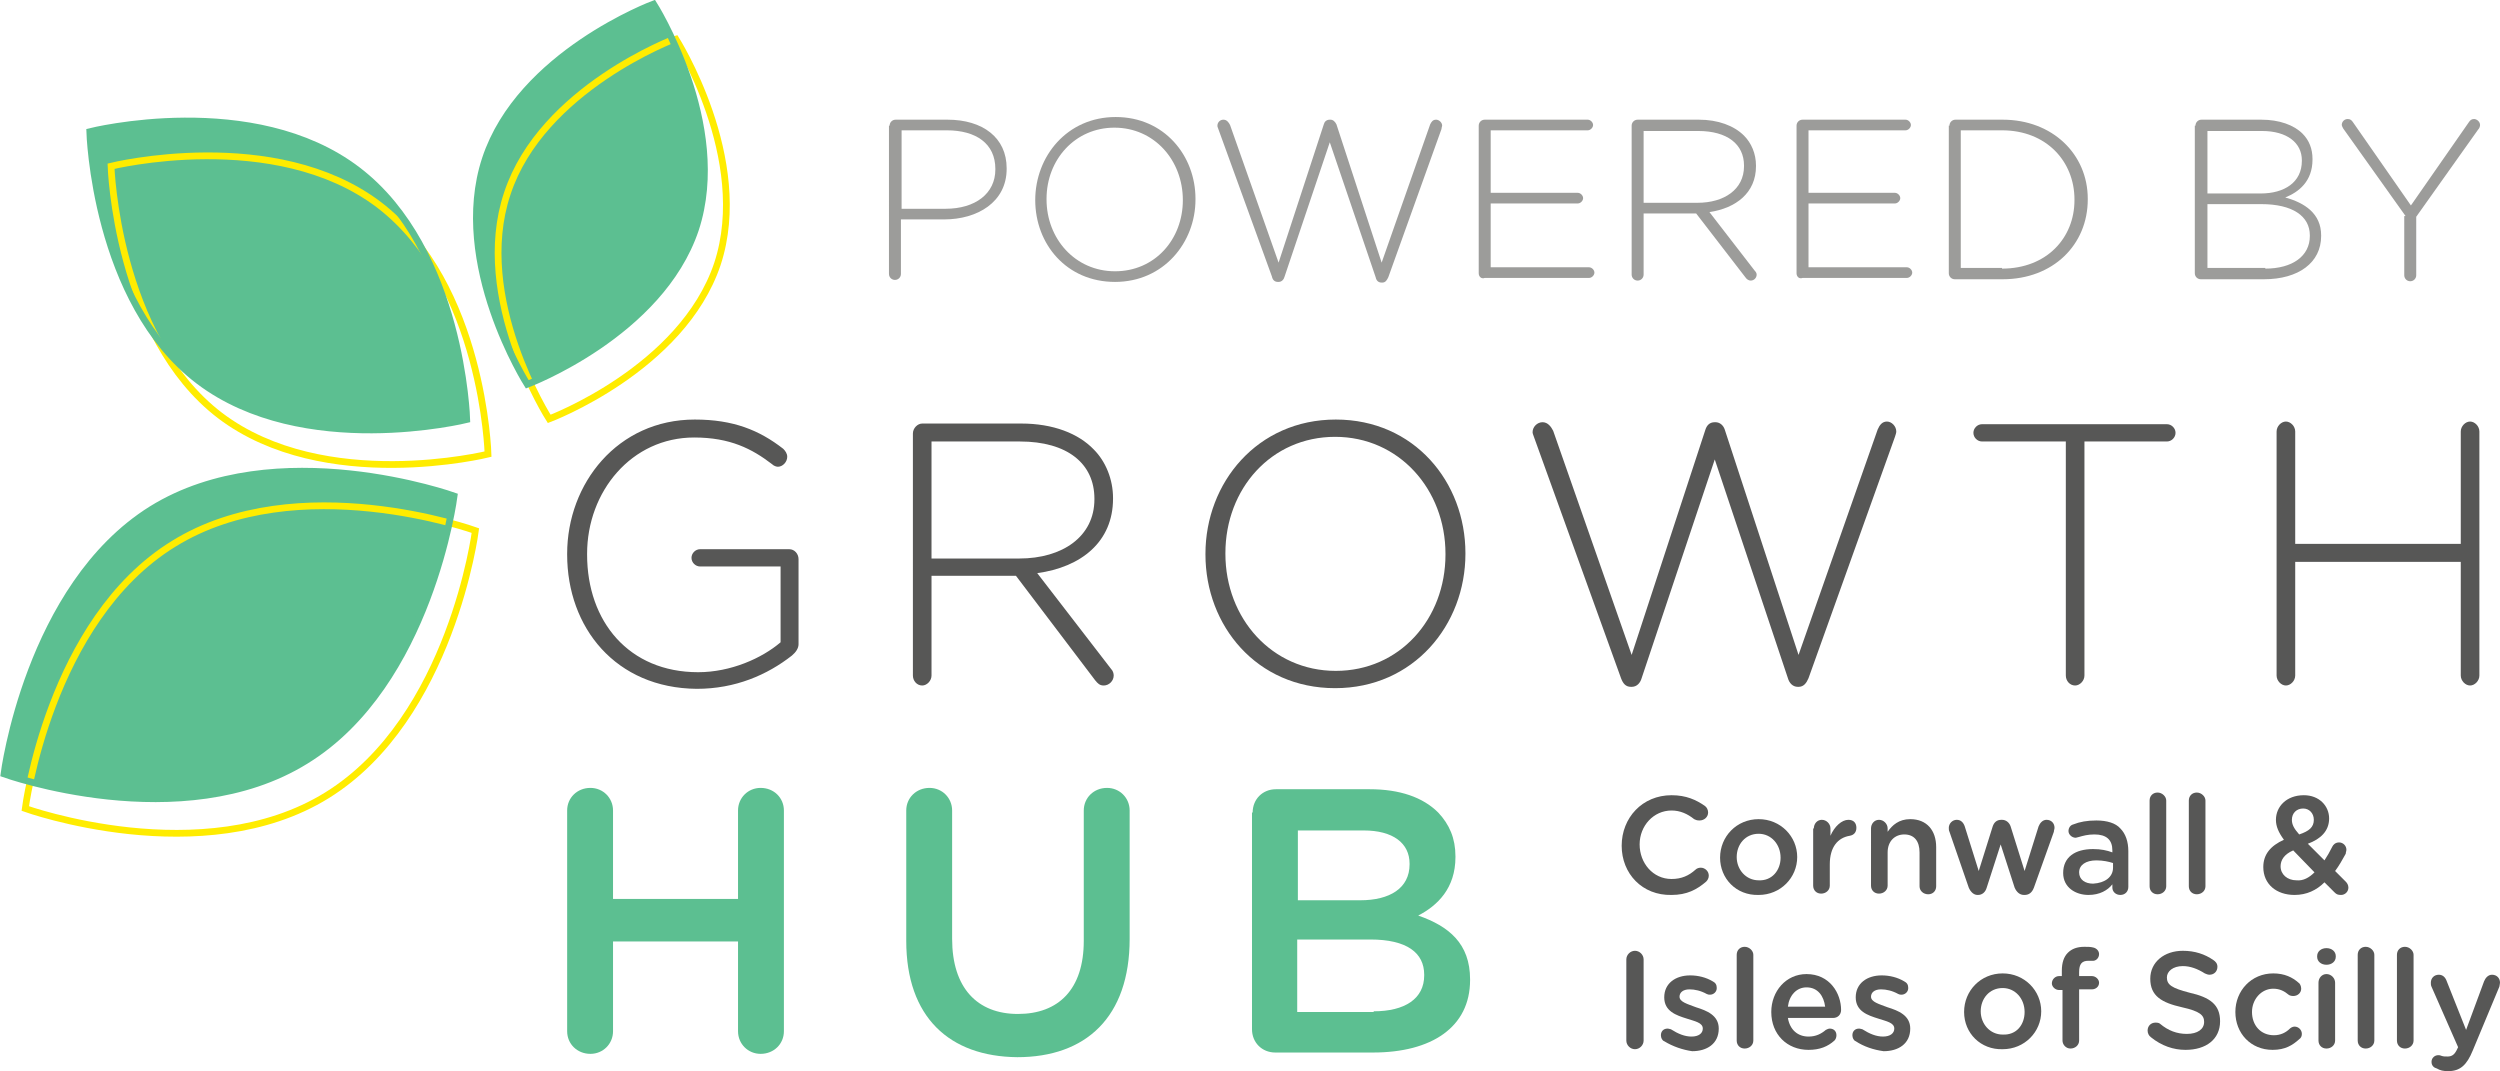
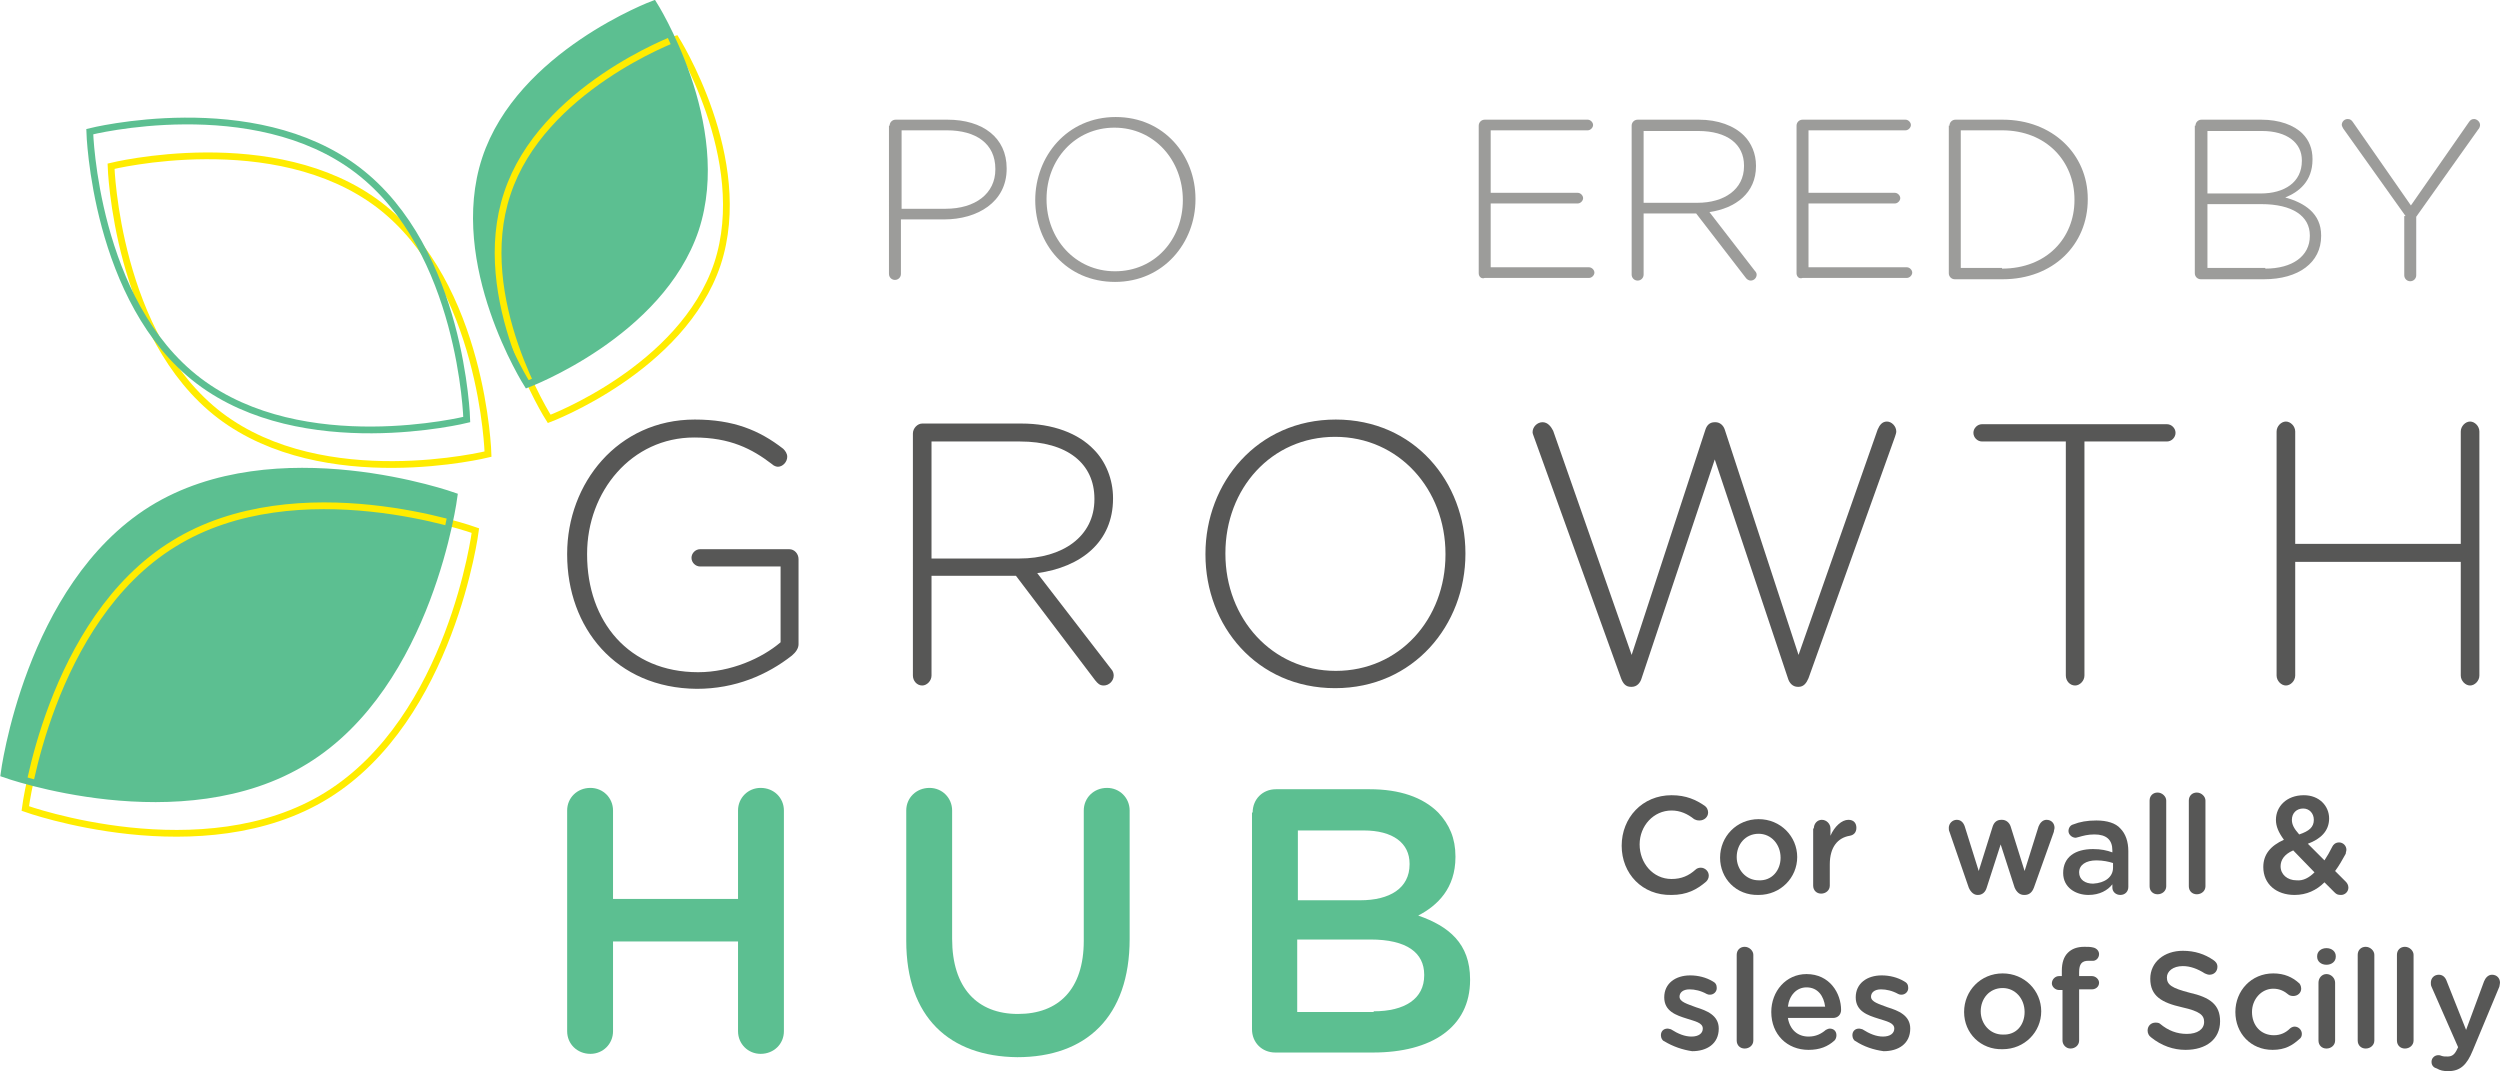
<svg xmlns="http://www.w3.org/2000/svg" version="1.1" id="Layer_1" x="0px" y="0px" viewBox="0 0 376 161.1" style="enable-background:new 0 0 376 161.1;" xml:space="preserve">
  <style type="text/css">
	.st0{fill:#9C9C9A;}
	.st1{fill:#5CBF91;}
	.st2{fill:none;stroke:#FFEC00;stroke-width:1.016;}
	.st3{fill:#575756;}
	.st4{fill:none;stroke:#5CBF91;stroke-width:1.016;}
</style>
  <g>
    <g>
      <g>
        <path class="st0" d="M133.8,18.9c0-0.5,0.4-0.9,0.9-0.9h7.8c5.3,0,8.9,2.7,8.9,7.3v0.1c0,5-4.4,7.6-9.4,7.6h-6.5v8.2     c0,0.5-0.4,0.9-0.9,0.9c-0.5,0-0.9-0.4-0.9-0.9V18.9z M142.2,31.4c4.5,0,7.5-2.3,7.5-5.9v-0.1c0-3.8-2.9-5.8-7.3-5.8h-6.8v11.8     H142.2z" />
        <path class="st0" d="M155.7,30.1L155.7,30.1c0-6.6,4.8-12.5,12.1-12.5s12,5.8,12,12.3V30c0,6.5-4.8,12.4-12.1,12.4     C160.4,42.4,155.7,36.7,155.7,30.1z M177.9,30.1L177.9,30.1c0-6-4.3-10.9-10.3-10.9c-5.9,0-10.2,4.8-10.2,10.7V30     c0,5.9,4.3,10.8,10.3,10.8C173.7,40.8,177.9,36,177.9,30.1z" />
-         <path class="st0" d="M183.2,19.3c-0.1-0.2-0.1-0.3-0.1-0.4c0-0.5,0.4-0.9,0.9-0.9c0.5,0,0.8,0.4,1,0.8l7.3,20.7l6.8-20.8     c0.1-0.4,0.4-0.7,0.9-0.7h0.1c0.4,0,0.7,0.3,0.9,0.7l6.8,20.8l7.3-20.8c0.2-0.4,0.4-0.7,0.9-0.7c0.4,0,0.9,0.4,0.9,0.9     c0,0.1-0.1,0.3-0.1,0.5l-8,22.3c-0.2,0.4-0.4,0.8-0.9,0.8h-0.1c-0.5,0-0.8-0.3-0.9-0.8L200,21.4l-6.8,20.2     c-0.1,0.4-0.4,0.8-0.9,0.8h-0.1c-0.5,0-0.8-0.3-0.9-0.8L183.2,19.3z" />
        <path class="st0" d="M222.4,41.1V18.9c0-0.5,0.4-0.9,0.9-0.9h15.5c0.4,0,0.8,0.4,0.8,0.8s-0.4,0.8-0.8,0.8h-14.6v9.4h13.1     c0.4,0,0.8,0.4,0.8,0.8s-0.4,0.8-0.8,0.8h-13.1v9.6H239c0.4,0,0.8,0.4,0.8,0.8c0,0.4-0.4,0.8-0.8,0.8h-15.7     C222.8,42,222.4,41.6,222.4,41.1z" />
        <path class="st0" d="M245.4,18.9c0-0.5,0.4-0.9,0.9-0.9h9.2c2.9,0,5.3,0.9,6.8,2.4c1.1,1.1,1.8,2.7,1.8,4.5v0.1c0,4-3,6.3-7,6.9     l6.8,8.8c0.2,0.2,0.3,0.4,0.3,0.6c0,0.5-0.4,0.9-0.9,0.9c-0.3,0-0.6-0.2-0.8-0.5l-7.4-9.6h-7.9v9.2c0,0.5-0.4,0.9-0.9,0.9     c-0.5,0-0.9-0.4-0.9-0.9V18.9z M255.3,30.5c4,0,7-2,7-5.5v-0.1c0-3.2-2.5-5.2-6.9-5.2h-8.2v10.8H255.3z" />
        <path class="st0" d="M270.2,41.1V18.9c0-0.5,0.4-0.9,0.9-0.9h15.5c0.4,0,0.8,0.4,0.8,0.8s-0.4,0.8-0.8,0.8H272v9.4H285     c0.4,0,0.8,0.4,0.8,0.8s-0.4,0.8-0.8,0.8H272v9.6h14.8c0.4,0,0.8,0.4,0.8,0.8c0,0.4-0.4,0.8-0.8,0.8h-15.7     C270.6,42,270.2,41.6,270.2,41.1z" />
        <path class="st0" d="M293.2,18.9c0-0.5,0.4-0.9,0.9-0.9h7.1c7.5,0,12.8,5.2,12.8,11.9V30c0,6.8-5.2,12-12.8,12H294     c-0.5,0-0.9-0.4-0.9-0.9V18.9z M301.1,40.4c6.7,0,10.9-4.6,10.9-10.3V30c0-5.7-4.2-10.4-10.9-10.4h-6.2v20.7H301.1z" />
        <path class="st0" d="M330.2,18.9c0-0.5,0.4-0.9,0.9-0.9h9c2.7,0,4.9,0.8,6.2,2.1c1,1,1.5,2.3,1.5,3.8V24c0,3.3-2.1,4.9-4.1,5.7     c2.9,0.8,5.4,2.4,5.4,5.7v0.1c0,4-3.4,6.5-8.6,6.5h-9.5c-0.5,0-0.9-0.4-0.9-0.9V18.9z M340,29.1c3.6,0,6.2-1.7,6.2-4.9v-0.1     c0-2.6-2.2-4.4-6-4.4H332v9.4H340z M340.7,40.4c4.1,0,6.7-1.9,6.7-4.9v-0.1c0-2.9-2.6-4.7-7.3-4.7H332v9.6H340.7z" />
        <path class="st0" d="M361.8,32.5l-9.4-13.2c-0.1-0.2-0.2-0.4-0.2-0.5c0-0.5,0.4-0.9,0.9-0.9c0.4,0,0.6,0.2,0.8,0.5l8.7,12.5     l8.7-12.5c0.2-0.3,0.4-0.5,0.8-0.5c0.4,0,0.9,0.4,0.9,0.9c0,0.2-0.1,0.5-0.3,0.7l-9.3,13.1v8.8c0,0.5-0.4,0.9-0.9,0.9     s-0.9-0.4-0.9-0.9V32.5z" />
      </g>
    </g>
    <path class="st1" d="M73,23.9c-5.2,15.8,6.3,33.9,6.3,33.9s20-7.5,25.3-23.3c5.2-15.8-6.3-33.9-6.3-33.9S78.2,8.1,73,23.9z" />
    <path class="st1" d="M22.8,76.6C4.2,88.2,0.6,116.4,0.6,116.4s26.7,9.6,45.4-2c18.7-11.5,22.3-39.8,22.3-39.8S41.5,65,22.8,76.6z" />
-     <path class="st1" d="M29.8,57.3c15.7,11.9,40.3,5.8,40.3,5.8s-0.7-25.5-16.4-37.5c-15.7-12-40.3-5.8-40.3-5.8S14.2,45.4,29.8,57.3z   " />
    <path class="st2" d="M76.3,29.1C71,44.9,82.6,63,82.6,63s20-7.5,25.3-23.3c5.2-15.8-6.3-33.9-6.3-33.9S81.5,13.3,76.3,29.1z" />
    <path class="st2" d="M26.1,81.8C7.4,93.3,3.8,121.6,3.8,121.6s26.7,9.6,45.4-2c18.7-11.6,22.3-39.8,22.3-39.8S44.8,70.2,26.1,81.8z   " />
    <path class="st2" d="M33.1,62.5c15.7,11.9,40.3,5.8,40.3,5.8S72.7,42.8,57,30.8C41.3,18.9,16.7,25,16.7,25S17.5,50.6,33.1,62.5z" />
    <g>
      <path class="st3" d="M85.3,83.4v-0.1c0-10.6,7.6-20.2,19.2-20.2c5.8,0,9.7,1.6,13.3,4.4c0.3,0.3,0.6,0.7,0.6,1.2    c0,0.8-0.7,1.5-1.4,1.5c-0.2,0-0.6-0.1-0.9-0.4c-3-2.3-6.3-4-11.7-4c-9.4,0-16.1,8.1-16.1,17.5v0.1c0,10.1,6.3,17.7,16.7,17.7    c4.9,0,9.6-2.1,12.4-4.5V85.2h-12.1c-0.7,0-1.3-0.6-1.3-1.3c0-0.7,0.6-1.3,1.3-1.3h13.4c0.8,0,1.4,0.7,1.4,1.5v12.8    c0,0.6-0.4,1.2-1,1.7c-3.7,2.9-8.5,5-14.3,5C92.6,103.5,85.3,94.4,85.3,83.4z" />
      <path class="st3" d="M137.3,65.2c0-0.8,0.7-1.5,1.4-1.5h14.9c4.8,0,8.6,1.5,10.9,3.9c1.8,1.8,2.9,4.5,2.9,7.3v0.1    c0,6.5-4.8,10.3-11.4,11.2l11.1,14.4c0.3,0.3,0.4,0.7,0.4,1c0,0.8-0.7,1.5-1.5,1.5c-0.6,0-0.9-0.3-1.3-0.8l-11.9-15.7h-12.7v15    c0,0.8-0.7,1.5-1.4,1.5c-0.8,0-1.4-0.7-1.4-1.5V65.2z M153.3,84c6.5,0,11.3-3.3,11.3-8.9v-0.1c0-5.3-4.1-8.6-11.2-8.6h-13.3V84    H153.3z" />
      <path class="st3" d="M181.3,83.4v-0.1c0-10.7,7.8-20.2,19.6-20.2c11.8,0,19.5,9.4,19.5,20.1v0.1c0,10.7-7.8,20.2-19.6,20.2    C189,103.5,181.3,94.1,181.3,83.4z M217.4,83.4v-0.1c0-9.7-7-17.6-16.6-17.6s-16.5,7.8-16.5,17.5v0.1c0,9.7,7,17.6,16.6,17.6    C210.5,100.9,217.4,93.1,217.4,83.4z" />
      <path class="st3" d="M230.7,65.7c-0.1-0.3-0.2-0.5-0.2-0.7c0-0.8,0.7-1.5,1.5-1.5c0.8,0,1.3,0.7,1.6,1.3l11.8,33.7l11.1-33.9    c0.2-0.6,0.6-1.1,1.4-1.1h0.1c0.7,0,1.2,0.5,1.4,1.1l11.1,33.9l11.9-33.9c0.3-0.7,0.7-1.2,1.4-1.2c0.7,0,1.4,0.7,1.4,1.5    c0,0.2-0.1,0.5-0.2,0.8l-13,36.3c-0.3,0.7-0.7,1.3-1.5,1.3h-0.1c-0.8,0-1.3-0.6-1.5-1.3l-11-32.9l-11,32.9    c-0.2,0.7-0.7,1.3-1.5,1.3h-0.1c-0.8,0-1.2-0.5-1.5-1.3L230.7,65.7z" />
      <path class="st3" d="M310.5,66.4h-12.4c-0.7,0-1.3-0.6-1.3-1.3c0-0.7,0.6-1.3,1.3-1.3h27.8c0.7,0,1.3,0.6,1.3,1.3    c0,0.7-0.6,1.3-1.3,1.3h-12.4v35.2c0,0.8-0.7,1.5-1.4,1.5c-0.8,0-1.4-0.7-1.4-1.5V66.4z" />
      <path class="st3" d="M342.4,64.9c0-0.8,0.7-1.5,1.4-1.5s1.4,0.7,1.4,1.5v16.9h24.9V64.9c0-0.8,0.7-1.5,1.4-1.5s1.4,0.7,1.4,1.5    v36.7c0,0.8-0.7,1.5-1.4,1.5s-1.4-0.7-1.4-1.5V84.5h-24.9v17.1c0,0.8-0.7,1.5-1.4,1.5s-1.4-0.7-1.4-1.5V64.9z" />
    </g>
    <g>
      <path class="st1" d="M85.3,121.9c0-1.9,1.5-3.4,3.5-3.4c1.9,0,3.4,1.5,3.4,3.4v13.3h18.8v-13.3c0-1.9,1.5-3.4,3.4-3.4    c2,0,3.5,1.5,3.5,3.4v33.2c0,1.9-1.5,3.4-3.5,3.4c-1.9,0-3.4-1.5-3.4-3.4v-13.5H92.2v13.5c0,1.9-1.5,3.4-3.4,3.4    c-2,0-3.5-1.5-3.5-3.4V121.9z" />
      <path class="st1" d="M136.3,141.5v-19.6c0-1.9,1.5-3.4,3.5-3.4c1.9,0,3.4,1.5,3.4,3.4v19.3c0,7.4,3.8,11.3,9.9,11.3    c6.1,0,9.9-3.7,9.9-11v-19.6c0-1.9,1.5-3.4,3.5-3.4c1.9,0,3.4,1.5,3.4,3.4v19.3c0,11.8-6.6,17.8-16.9,17.8    C142.8,158.9,136.3,153,136.3,141.5z" />
      <path class="st1" d="M188.4,122.2c0-2,1.5-3.5,3.5-3.5H206c4.5,0,8,1.2,10.3,3.5c1.7,1.8,2.6,3.9,2.6,6.6v0.1    c0,4.7-2.7,7.3-5.6,8.8c4.6,1.6,7.8,4.2,7.8,9.6v0.1c0,7.1-5.8,10.9-14.6,10.9h-14.7c-2,0-3.5-1.5-3.5-3.5V122.2z M204.6,135.4    c4.4,0,7.4-1.8,7.4-5.4v-0.1c0-3.1-2.5-5-6.9-5h-9.9v10.5H204.6z M206.6,152.1c4.7,0,7.6-1.9,7.6-5.4v-0.1c0-3.3-2.6-5.3-8.1-5.3    h-11v10.9H206.6z" />
    </g>
    <g>
      <path class="st3" d="M243.9,127.2L243.9,127.2c0-4.2,3.1-7.6,7.5-7.6c2.2,0,3.7,0.7,5,1.6c0.3,0.2,0.5,0.6,0.5,1    c0,0.7-0.6,1.2-1.3,1.2c-0.4,0-0.6-0.1-0.8-0.2c-1-0.8-2.1-1.3-3.4-1.3c-2.7,0-4.8,2.3-4.8,5.1v0c0,2.8,2,5.2,4.8,5.2    c1.5,0,2.6-0.5,3.6-1.4c0.2-0.2,0.5-0.3,0.8-0.3c0.6,0,1.2,0.5,1.2,1.2c0,0.4-0.2,0.7-0.4,0.9c-1.4,1.2-2.9,2-5.2,2    C247,134.7,243.9,131.4,243.9,127.2z" />
      <path class="st3" d="M258.7,129L258.7,129c0-3.2,2.5-5.8,5.8-5.8c3.3,0,5.8,2.6,5.8,5.7v0c0,3.1-2.5,5.7-5.8,5.7    C261.1,134.7,258.7,132.1,258.7,129z M267.8,129L267.8,129c0-2-1.4-3.6-3.3-3.6c-2,0-3.3,1.6-3.3,3.5v0c0,1.9,1.4,3.5,3.3,3.5    C266.5,132.5,267.8,130.9,267.8,129z" />
      <path class="st3" d="M272.8,124.6c0-0.7,0.5-1.3,1.2-1.3c0.7,0,1.3,0.6,1.3,1.3v1.1c0.6-1.4,1.7-2.4,2.7-2.4    c0.8,0,1.2,0.5,1.2,1.2c0,0.7-0.4,1.1-1,1.2c-1.8,0.3-3,1.7-3,4.3v3.2c0,0.7-0.6,1.2-1.3,1.2c-0.7,0-1.2-0.5-1.2-1.2V124.6z" />
-       <path class="st3" d="M281.4,124.6c0-0.7,0.5-1.3,1.2-1.3c0.7,0,1.3,0.6,1.3,1.3v0.5c0.7-1,1.7-1.9,3.4-1.9c2.5,0,3.9,1.7,3.9,4.2    v5.9c0,0.7-0.5,1.2-1.2,1.2c-0.7,0-1.3-0.5-1.3-1.2v-5.1c0-1.7-0.8-2.7-2.3-2.7c-1.4,0-2.5,1-2.5,2.7v5c0,0.7-0.6,1.2-1.3,1.2    c-0.7,0-1.2-0.5-1.2-1.2V124.6z" />
      <path class="st3" d="M296.1,133.5l-2.9-8.4c-0.1-0.2-0.1-0.4-0.1-0.6c0-0.6,0.5-1.2,1.2-1.2c0.6,0,1,0.4,1.2,1l2.1,6.7l2.1-6.7    c0.2-0.6,0.6-1,1.3-1h0.1c0.6,0,1.1,0.4,1.3,1l2.1,6.7l2.1-6.7c0.2-0.5,0.6-1,1.2-1c0.7,0,1.2,0.5,1.2,1.2c0,0.2-0.1,0.4-0.1,0.6    l-3,8.4c-0.3,0.8-0.8,1.1-1.4,1.1h-0.1c-0.6,0-1.1-0.4-1.4-1.1l-2.1-6.5l-2.1,6.5c-0.2,0.7-0.7,1.1-1.3,1.1h-0.1    C296.9,134.6,296.4,134.2,296.1,133.5z" />
      <path class="st3" d="M310.3,131.3L310.3,131.3c0-2.4,1.8-3.6,4.5-3.6c1.2,0,2.1,0.2,2.9,0.5v-0.3c0-1.6-0.9-2.4-2.7-2.4    c-1,0-1.7,0.2-2.4,0.4c-0.1,0-0.3,0.1-0.4,0.1c-0.6,0-1.1-0.5-1.1-1c0-0.5,0.3-0.9,0.7-1c1-0.4,2.1-0.6,3.5-0.6    c1.6,0,2.9,0.4,3.6,1.2c0.8,0.8,1.2,2,1.2,3.4v5.4c0,0.7-0.5,1.2-1.2,1.2c-0.7,0-1.2-0.5-1.2-1.1V133c-0.7,0.9-1.9,1.6-3.6,1.6    C312.2,134.6,310.3,133.5,310.3,131.3z M317.8,130.5v-0.7c-0.6-0.2-1.5-0.4-2.5-0.4c-1.6,0-2.6,0.7-2.6,1.8v0    c0,1.1,0.9,1.7,2.1,1.7C316.6,132.8,317.8,131.9,317.8,130.5z" />
      <path class="st3" d="M323.3,120.4c0-0.7,0.5-1.2,1.2-1.2c0.7,0,1.3,0.6,1.3,1.2v12.9c0,0.7-0.6,1.2-1.3,1.2    c-0.7,0-1.2-0.5-1.2-1.2V120.4z" />
      <path class="st3" d="M329.2,120.4c0-0.7,0.5-1.2,1.2-1.2c0.7,0,1.3,0.6,1.3,1.2v12.9c0,0.7-0.6,1.2-1.3,1.2    c-0.7,0-1.2-0.5-1.2-1.2V120.4z" />
      <path class="st3" d="M351.1,134.2l-1.5-1.5c-1.2,1.2-2.7,1.9-4.5,1.9c-2.7,0-4.7-1.6-4.7-4.2v0c0-1.9,1.1-3.2,3.1-4.1    c-0.8-1.1-1.2-2-1.2-3v0c0-2,1.6-3.7,4.2-3.7c2.3,0,3.8,1.6,3.8,3.5v0c0,1.9-1.3,3.1-3.2,3.8l2.5,2.5c0.4-0.6,0.8-1.3,1.2-2.1    c0.1-0.2,0.4-0.6,1-0.6c0.6,0,1.1,0.5,1.1,1.1c0,0.2-0.1,0.4-0.1,0.6c-0.5,0.9-1,1.8-1.6,2.6l1.6,1.6c0.2,0.2,0.4,0.5,0.4,0.9    c0,0.6-0.5,1.1-1.1,1.1C351.6,134.6,351.4,134.5,351.1,134.2z M348.1,131.2l-3.2-3.3c-1.4,0.6-1.9,1.5-1.9,2.4v0    c0,1.2,1,2.1,2.4,2.1C346.4,132.5,347.3,132,348.1,131.2z M348,123.3L348,123.3c0-1-0.7-1.7-1.6-1.7c-1,0-1.7,0.7-1.7,1.7v0    c0,0.7,0.3,1.3,1.1,2.2C347.3,125,348,124.4,348,123.3z" />
    </g>
    <g>
-       <path class="st3" d="M244.6,144.3c0-0.7,0.6-1.3,1.3-1.3c0.7,0,1.3,0.6,1.3,1.3v12.2c0,0.7-0.6,1.3-1.3,1.3    c-0.7,0-1.3-0.6-1.3-1.3V144.3z" />
      <path class="st3" d="M250.3,156.6c-0.3-0.1-0.5-0.5-0.5-0.9c0-0.6,0.4-1,1-1c0.2,0,0.4,0.1,0.5,0.1c1.1,0.7,2.1,1.1,3.1,1.1    c1.1,0,1.7-0.5,1.7-1.2v0c0-0.9-1.2-1.1-2.4-1.5c-1.6-0.5-3.4-1.1-3.4-3.2v0c0-2.1,1.7-3.3,3.9-3.3c1.2,0,2.4,0.3,3.4,0.9    c0.4,0.2,0.6,0.5,0.6,1c0,0.6-0.5,1-1,1c-0.2,0-0.3,0-0.5-0.1c-0.9-0.5-1.8-0.7-2.6-0.7c-1,0-1.5,0.5-1.5,1.1v0    c0,0.8,1.2,1.1,2.5,1.6c1.6,0.5,3.4,1.2,3.4,3.2v0c0,2.3-1.8,3.4-4,3.4C253.1,157.9,251.6,157.4,250.3,156.6z" />
      <path class="st3" d="M261.2,143.6c0-0.7,0.5-1.2,1.2-1.2c0.7,0,1.3,0.6,1.3,1.2v12.9c0,0.7-0.6,1.2-1.3,1.2    c-0.7,0-1.2-0.5-1.2-1.2V143.6z" />
      <path class="st3" d="M272,157.9c-3.2,0-5.6-2.3-5.6-5.7v0c0-3.1,2.2-5.7,5.3-5.7c3.5,0,5.2,2.9,5.2,5.4c0,0.7-0.5,1.2-1.2,1.2    h-6.8c0.3,1.8,1.5,2.8,3.1,2.8c1.1,0,1.9-0.4,2.6-1c0.2-0.1,0.4-0.2,0.6-0.2c0.6,0,1,0.4,1,1c0,0.3-0.1,0.6-0.3,0.8    C274.9,157.4,273.7,157.9,272,157.9z M274.5,151.4c-0.2-1.6-1.1-2.9-2.8-2.9c-1.5,0-2.6,1.2-2.8,2.9H274.5z" />
      <path class="st3" d="M279.1,156.6c-0.3-0.1-0.5-0.5-0.5-0.9c0-0.6,0.4-1,1-1c0.2,0,0.4,0.1,0.5,0.1c1.1,0.7,2.1,1.1,3.1,1.1    c1.1,0,1.7-0.5,1.7-1.2v0c0-0.9-1.2-1.1-2.4-1.5c-1.6-0.5-3.4-1.1-3.4-3.2v0c0-2.1,1.7-3.3,3.9-3.3c1.2,0,2.4,0.3,3.4,0.9    c0.4,0.2,0.6,0.5,0.6,1c0,0.6-0.5,1-1,1c-0.2,0-0.3,0-0.5-0.1c-0.9-0.5-1.8-0.7-2.6-0.7c-1,0-1.5,0.5-1.5,1.1v0    c0,0.8,1.2,1.1,2.5,1.6c1.6,0.5,3.4,1.2,3.4,3.2v0c0,2.3-1.8,3.4-4,3.4C281.8,157.9,280.3,157.4,279.1,156.6z" />
      <path class="st3" d="M295.4,152.2L295.4,152.2c0-3.2,2.5-5.8,5.8-5.8c3.3,0,5.8,2.6,5.8,5.7v0c0,3.1-2.5,5.7-5.8,5.7    C297.9,157.9,295.4,155.4,295.4,152.2z M304.5,152.2L304.5,152.2c0-2-1.4-3.6-3.3-3.6c-2,0-3.3,1.6-3.3,3.5v0    c0,1.9,1.4,3.5,3.3,3.5C303.3,155.7,304.5,154.1,304.5,152.2z" />
      <path class="st3" d="M310.1,148.9h-0.4c-0.6,0-1.1-0.5-1.1-1c0-0.6,0.5-1.1,1.1-1.1h0.4V146c0-1.2,0.3-2.1,0.9-2.7    c0.6-0.6,1.4-0.9,2.5-0.9c0.5,0,0.9,0,1.3,0.1c0.5,0.1,0.9,0.5,0.9,1c0,0.6-0.5,1.1-1.1,1c-0.1,0-0.4,0-0.5,0    c-1,0-1.4,0.5-1.4,1.7v0.6h1.9c0.6,0,1.1,0.5,1.1,1c0,0.6-0.5,1-1.1,1h-1.9v7.7c0,0.7-0.6,1.2-1.3,1.2c-0.7,0-1.2-0.6-1.2-1.2    V148.9z" />
      <path class="st3" d="M323.5,156c-0.3-0.2-0.5-0.6-0.5-1c0-0.7,0.5-1.2,1.2-1.2c0.4,0,0.6,0.1,0.7,0.2c1.2,1,2.5,1.5,4,1.5    c1.6,0,2.6-0.7,2.6-1.8v0c0-1-0.6-1.6-3.3-2.2c-3.1-0.7-4.8-1.7-4.8-4.3v0c0-2.5,2.1-4.2,4.9-4.2c1.8,0,3.3,0.5,4.6,1.4    c0.3,0.2,0.6,0.5,0.6,1c0,0.7-0.5,1.2-1.2,1.2c-0.2,0-0.5-0.1-0.7-0.2c-1.1-0.7-2.2-1.1-3.3-1.1c-1.5,0-2.4,0.8-2.4,1.7v0    c0,1.1,0.7,1.6,3.4,2.3c3.1,0.7,4.6,1.8,4.6,4.3v0c0,2.7-2.1,4.3-5.2,4.3C326.9,157.9,325.1,157.3,323.5,156z" />
      <path class="st3" d="M336.2,152.2L336.2,152.2c0-3.2,2.4-5.8,5.7-5.8c1.7,0,2.9,0.6,3.8,1.4c0.2,0.1,0.4,0.5,0.4,0.9    c0,0.6-0.5,1.1-1.2,1.1c-0.3,0-0.6-0.1-0.7-0.2c-0.6-0.5-1.3-0.9-2.3-0.9c-1.8,0-3.2,1.6-3.2,3.5v0c0,2,1.3,3.5,3.3,3.5    c1,0,1.8-0.4,2.4-1c0.1-0.1,0.4-0.3,0.7-0.3c0.6,0,1.1,0.5,1.1,1.1c0,0.3-0.1,0.6-0.4,0.8c-1,0.9-2.1,1.6-4,1.6    C338.5,157.9,336.2,155.4,336.2,152.2z" />
      <path class="st3" d="M348.5,143.8c0-0.7,0.6-1.2,1.4-1.2c0.8,0,1.4,0.5,1.4,1.2v0.1c0,0.7-0.6,1.2-1.4,1.2c-0.8,0-1.4-0.5-1.4-1.2    V143.8z M348.7,147.8c0-0.7,0.5-1.3,1.2-1.3c0.7,0,1.3,0.6,1.3,1.3v8.7c0,0.7-0.6,1.2-1.3,1.2c-0.7,0-1.2-0.5-1.2-1.2V147.8z" />
      <path class="st3" d="M354.6,143.6c0-0.7,0.5-1.2,1.2-1.2c0.7,0,1.3,0.6,1.3,1.2v12.9c0,0.7-0.6,1.2-1.3,1.2    c-0.7,0-1.2-0.5-1.2-1.2V143.6z" />
      <path class="st3" d="M360.5,143.6c0-0.7,0.5-1.2,1.2-1.2c0.7,0,1.3,0.6,1.3,1.2v12.9c0,0.7-0.6,1.2-1.3,1.2    c-0.7,0-1.2-0.5-1.2-1.2V143.6z" />
      <path class="st3" d="M366.5,160.7c-0.4-0.1-0.8-0.4-0.8-1c0-0.6,0.5-1,1-1c0.2,0,0.3,0,0.5,0.1c0.3,0.1,0.5,0.1,0.9,0.1    c0.7,0,1.1-0.3,1.5-1.2l0.1-0.2l-4-9.1c-0.1-0.2-0.1-0.4-0.1-0.6c0-0.7,0.5-1.2,1.2-1.2c0.6,0,1,0.4,1.2,1l2.9,7.3l2.7-7.3    c0.2-0.5,0.6-1,1.2-1c0.7,0,1.2,0.5,1.2,1.2c0,0.2-0.1,0.5-0.1,0.6l-4,9.6c-0.9,2.2-1.9,3.1-3.7,3.1    C367.5,161.1,367,161,366.5,160.7z" />
    </g>
    <path class="st4" d="M73,23.9c-5.2,15.8,6.3,33.9,6.3,33.9s20-7.5,25.3-23.3c5.2-15.8-6.3-33.9-6.3-33.9S78.2,8.1,73,23.9z" />
    <path class="st4" d="M22.8,76.6C4.2,88.2,0.6,116.4,0.6,116.4s26.7,9.6,45.4-2c18.7-11.5,22.3-39.8,22.3-39.8S41.5,65,22.8,76.6z" />
    <path class="st4" d="M29.9,57.3c15.7,11.9,40.3,5.8,40.3,5.8s-0.7-25.5-16.4-37.5c-15.7-12-40.3-5.8-40.3-5.8S14.2,45.4,29.9,57.3z   " />
  </g>
</svg>